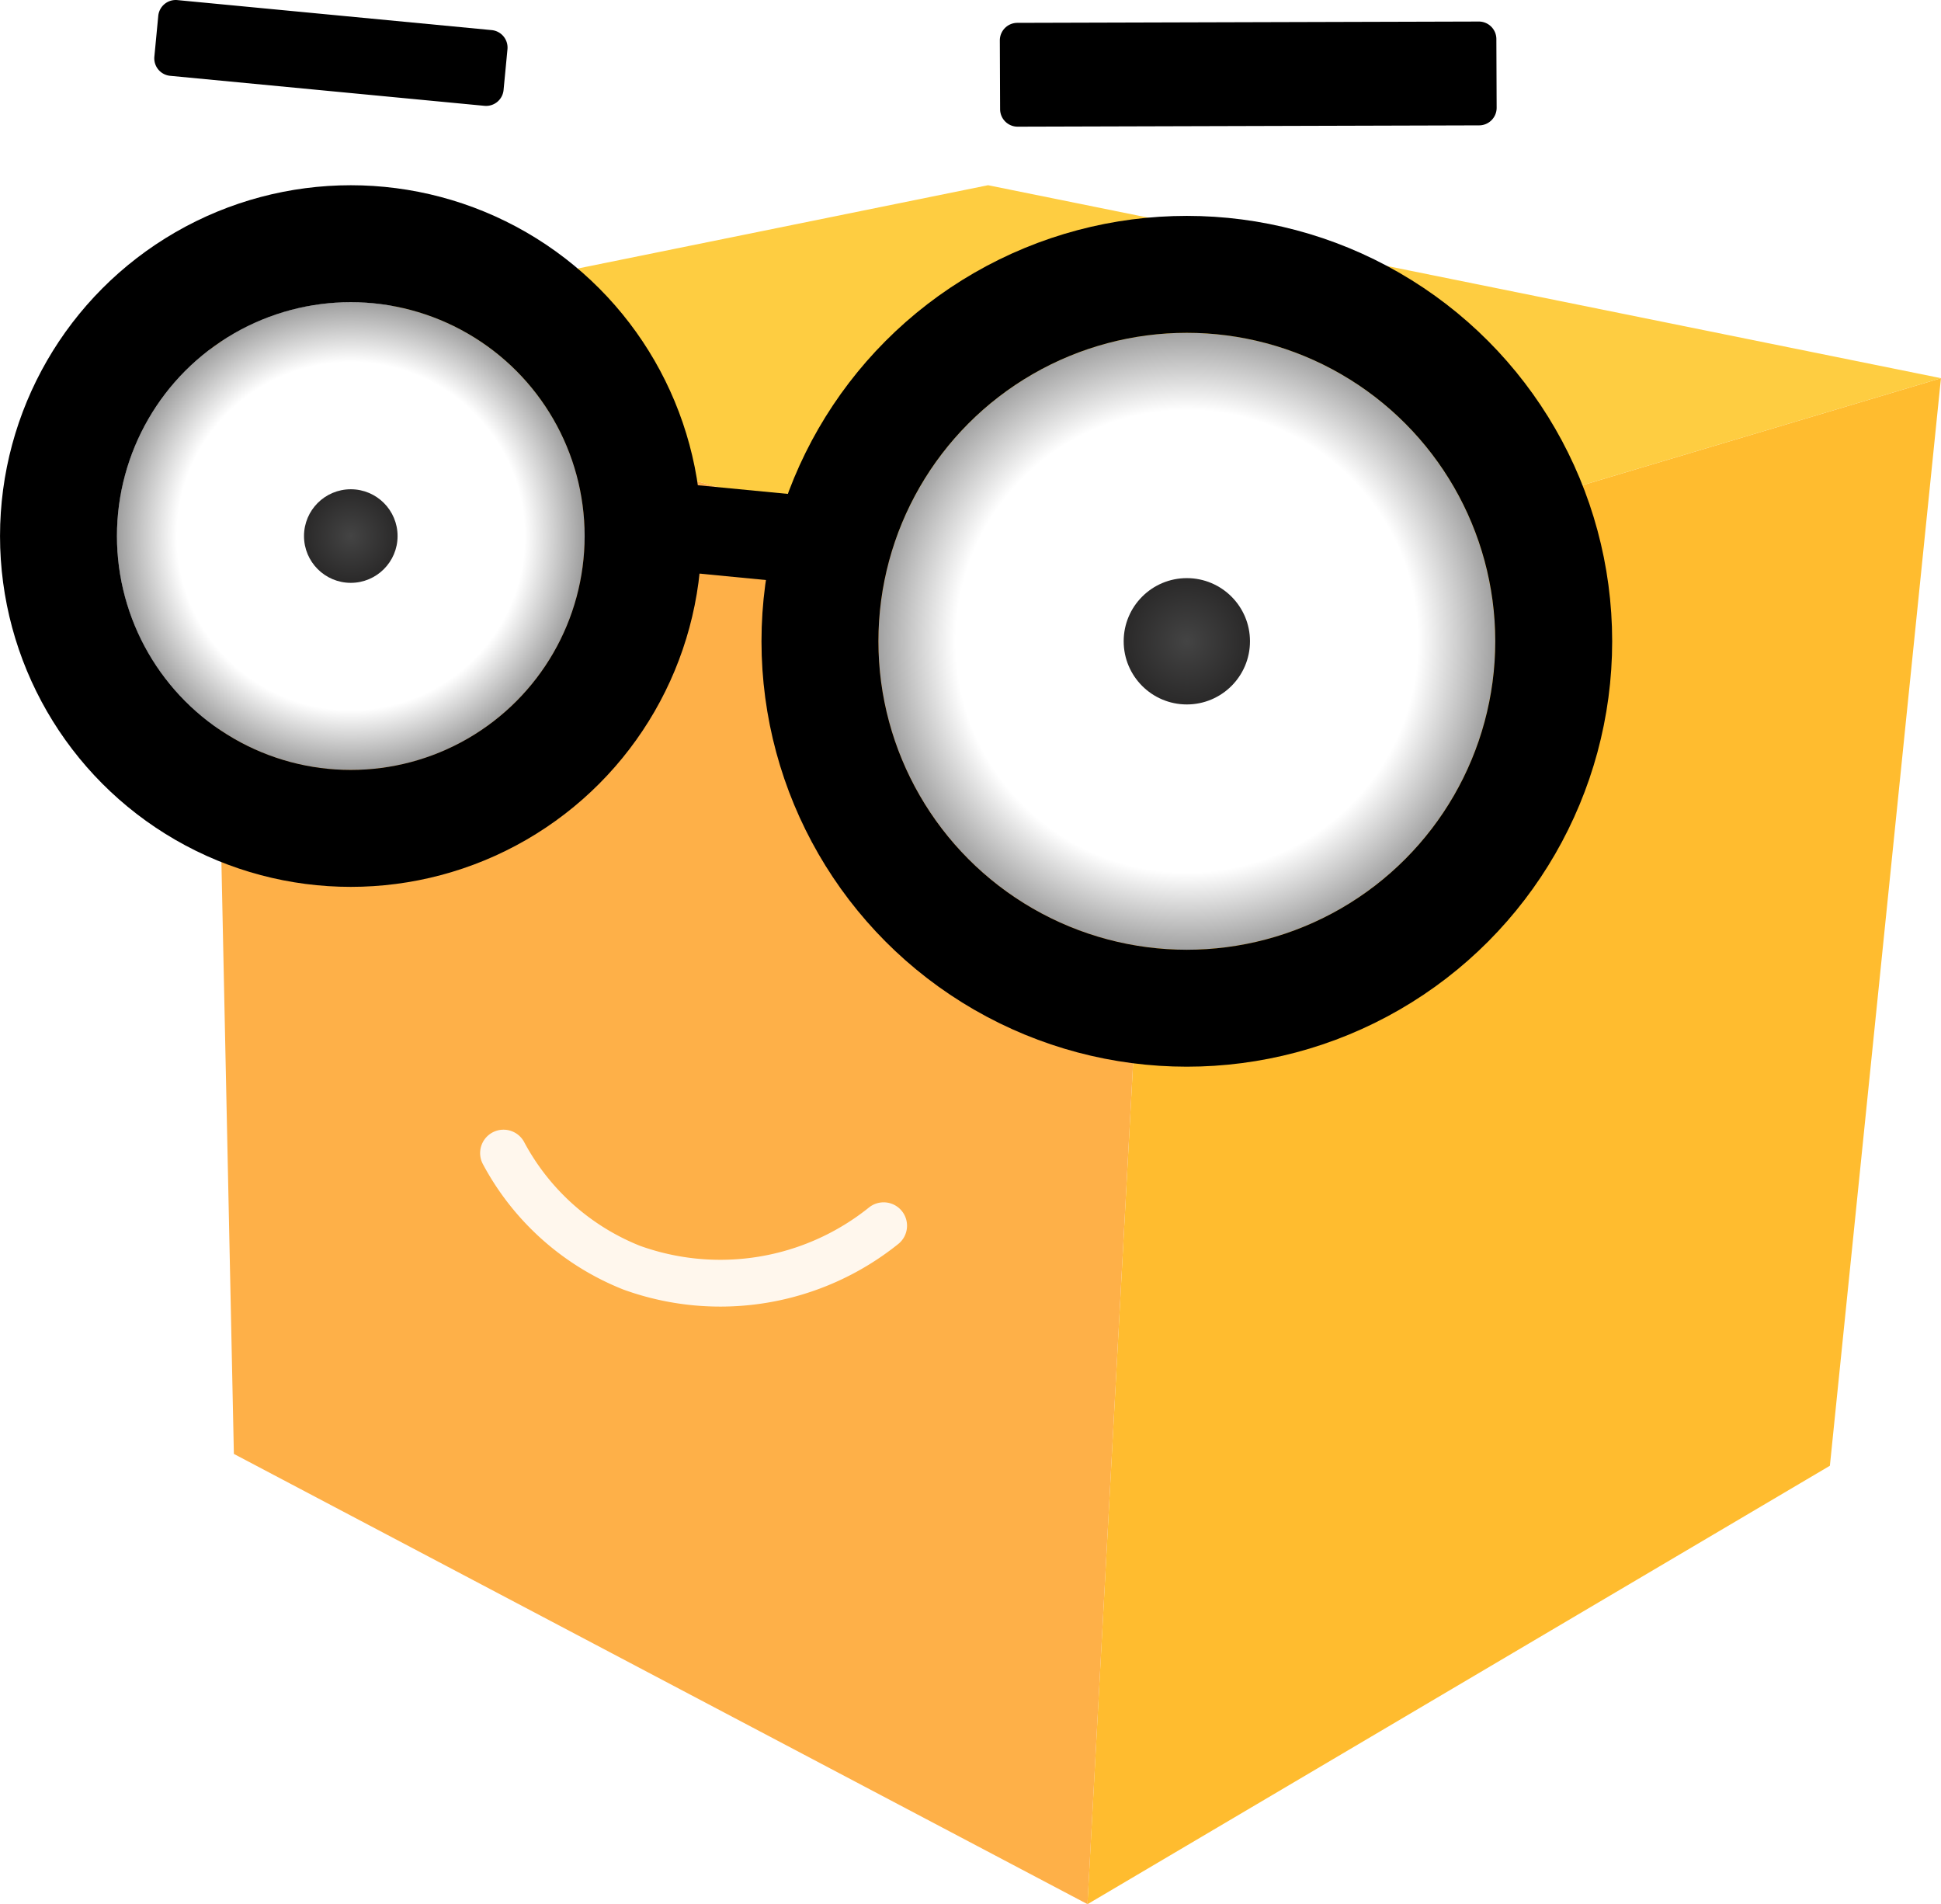
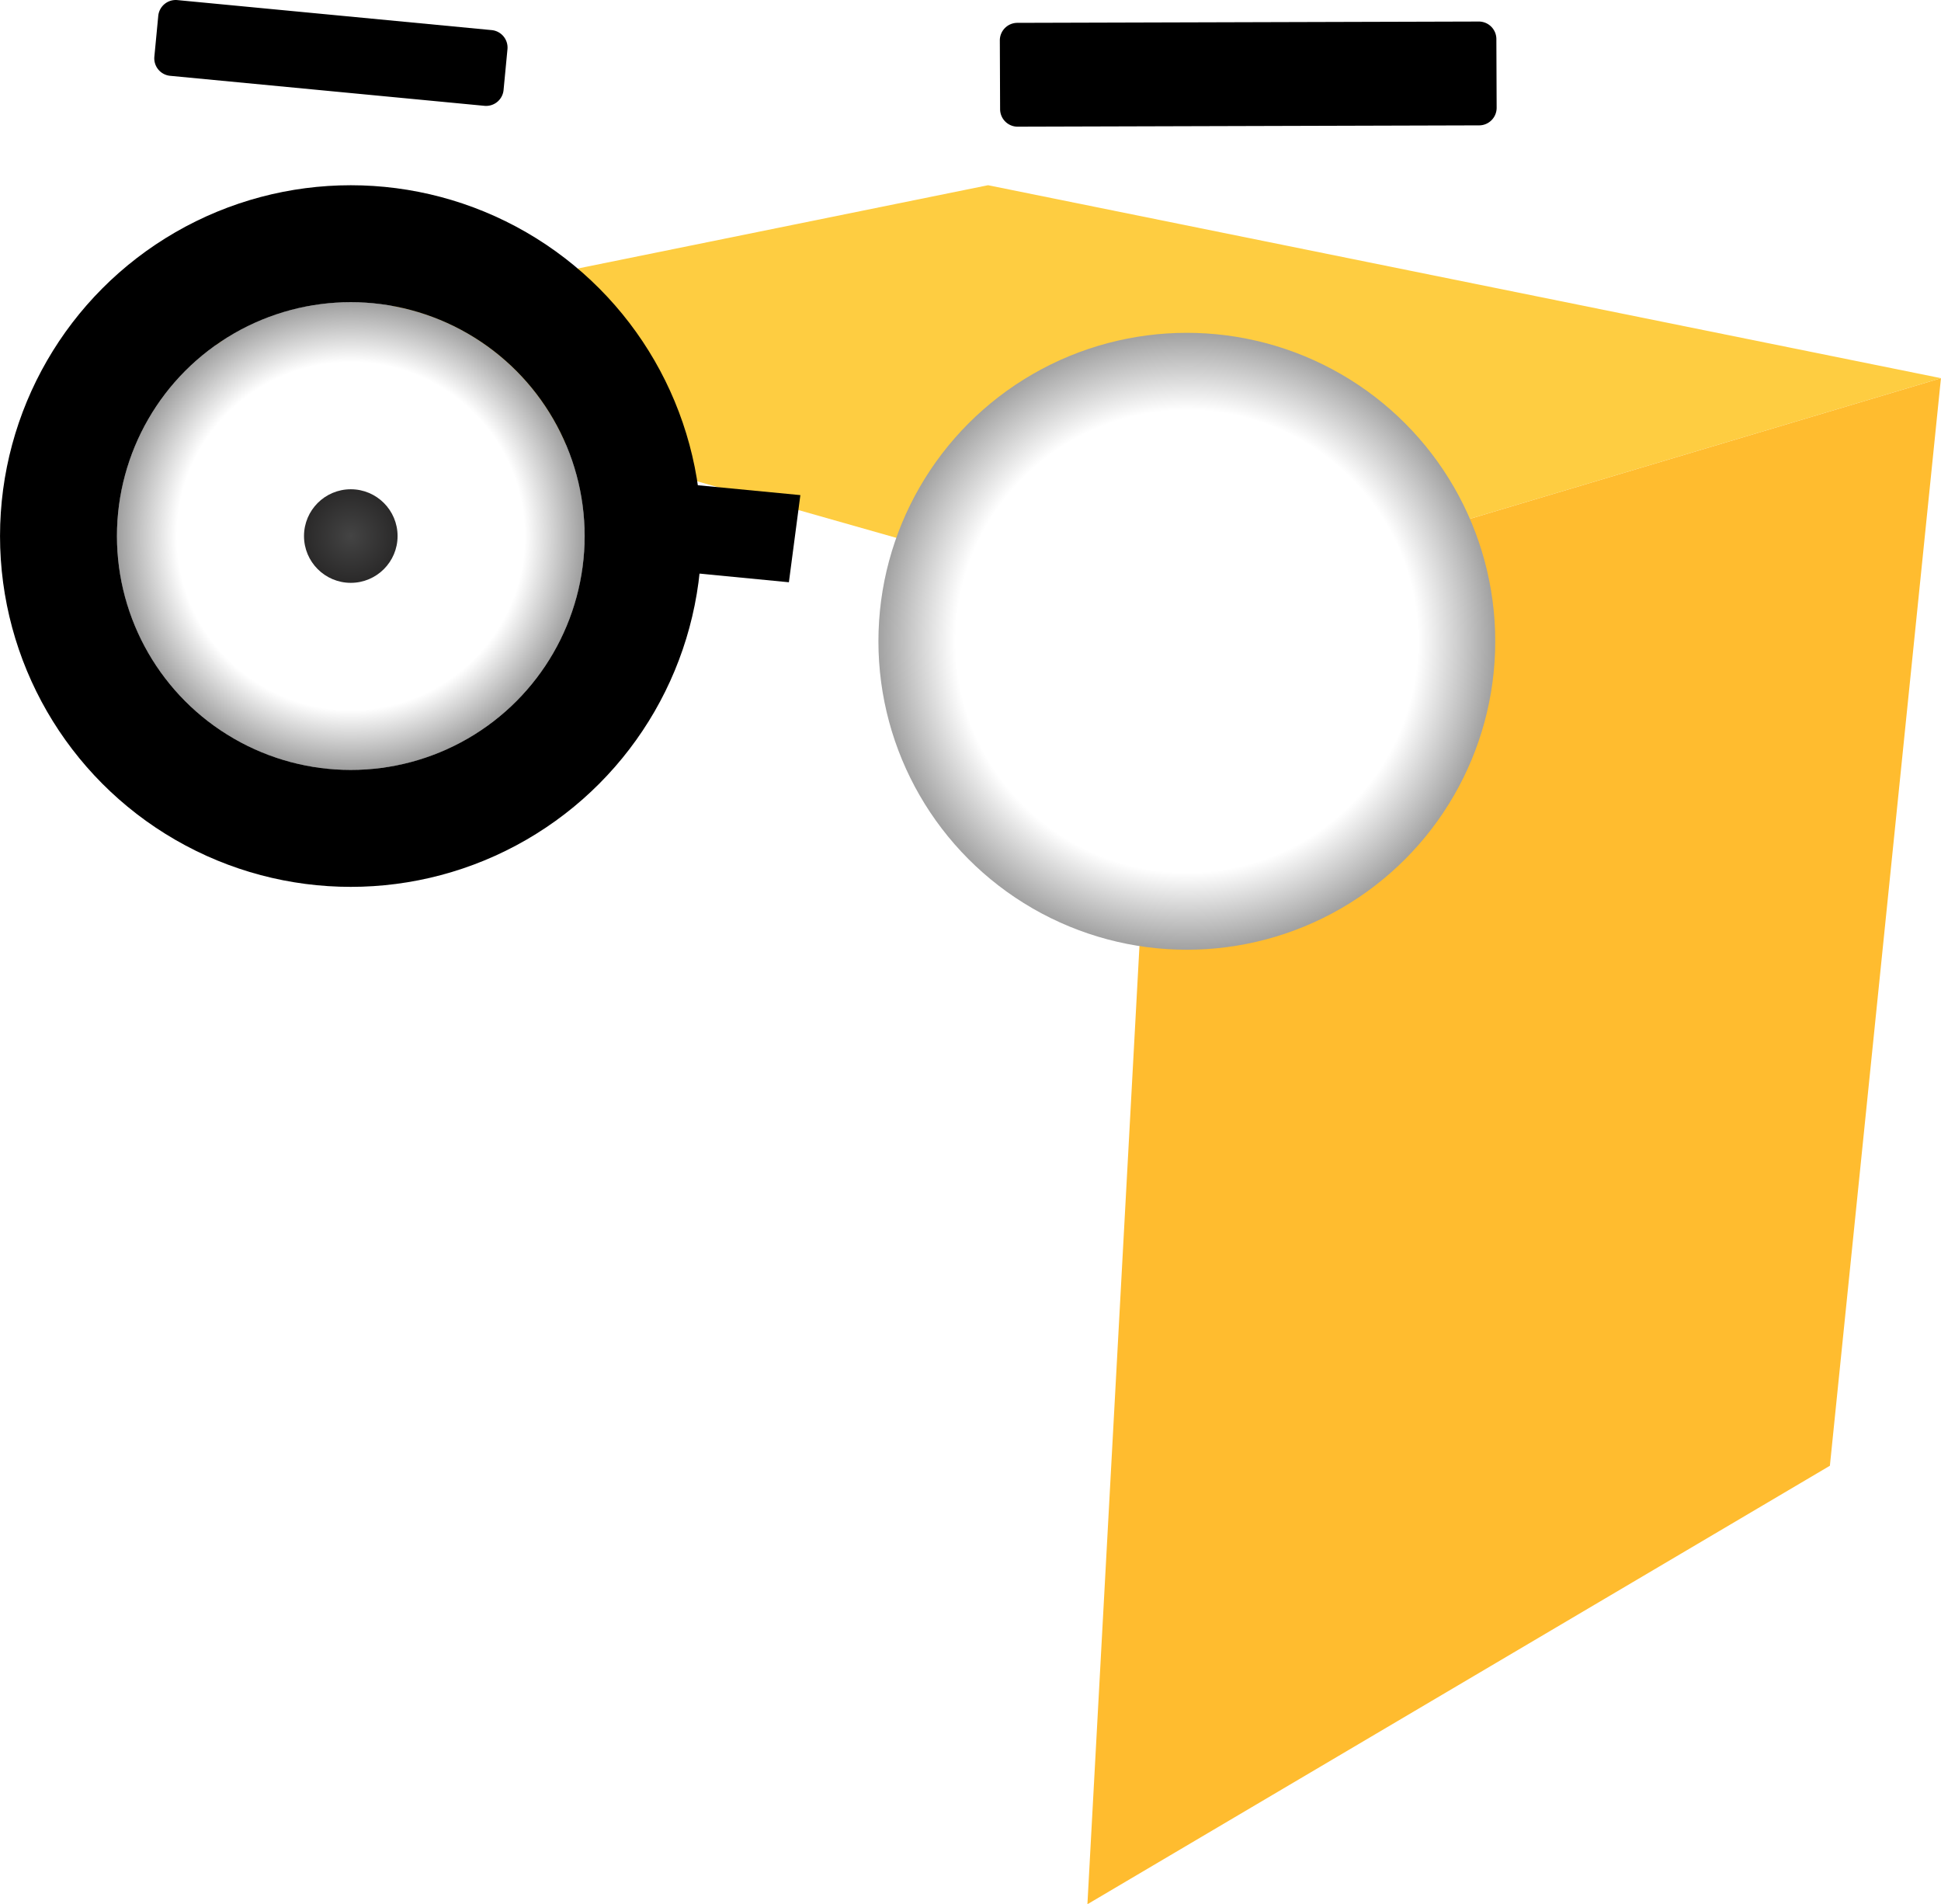
<svg xmlns="http://www.w3.org/2000/svg" width="42.816" height="42" viewBox="0 0 42.816 42">
  <defs>
    <radialGradient id="radial-gradient" cx="0.5" cy="0.5" r="0.5" gradientUnits="objectBoundingBox">
      <stop offset="0" stop-color="#fff" />
      <stop offset="0.745" stop-color="#fff" />
      <stop offset="1" stop-color="#9f9f9f" />
    </radialGradient>
    <radialGradient id="radial-gradient-2" cx="0.5" cy="0.5" r="0.5" gradientUnits="objectBoundingBox">
      <stop offset="0" stop-color="#444" />
      <stop offset="1" stop-color="#2a2929" />
    </radialGradient>
    <filter id="Mouth" x="8.861" y="23.187" width="12.901" height="7.236" filterUnits="userSpaceOnUse">
      <feOffset dx="0.113" dy="-0.232" input="SourceAlpha" />
      <feGaussianBlur stdDeviation="0.516" result="blur" />
      <feFlood flood-color="#1c1c1c" flood-opacity="0.11" />
      <feComposite operator="in" in2="blur" />
      <feComposite in="SourceGraphic" />
    </filter>
  </defs>
  <g id="logo-footer" transform="translate(-44.235 -23.385)">
    <g id="Cube">
      <path id="Shape_3" data-name="Shape 3" d="M69.77,36.884l-1.548,28.5L84.6,55.713l2.45-23.987Z" fill="#ffbc2f" />
-       <path id="Shape_4" data-name="Shape 4" d="M69.77,36.884,48.878,30.952l.516,24.5,18.829,9.93Z" fill="#feb048" />
      <path id="Shape_5" data-name="Shape 5" d="M48.878,30.952,66.03,27.47l21.021,4.256L69.77,36.884Z" fill="#fecd41" />
    </g>
    <g id="Eyes">
      <g id="Left">
        <g id="Ellipse_1" data-name="Ellipse 1" transform="translate(46.814 30.049)" stroke="#000" stroke-width="2.579" fill="url(#radial-gradient)">
          <circle cx="5.159" cy="5.159" r="5.159" stroke="none" />
          <circle cx="5.159" cy="5.159" r="6.448" fill="none" />
        </g>
        <circle id="Ellipse_2" data-name="Ellipse 2" cx="1.032" cy="1.032" r="1.032" transform="translate(50.941 34.176)" fill="url(#radial-gradient-2)" />
      </g>
      <g id="Right">
        <g id="Ellipse_1_copy" data-name="Ellipse 1 copy" transform="translate(63.612 30.726)" stroke="#000" stroke-width="2.579" fill="url(#radial-gradient)">
          <circle cx="6.803" cy="6.803" r="6.803" stroke="none" />
-           <circle cx="6.803" cy="6.803" r="8.093" fill="none" />
        </g>
-         <circle id="Ellipse_2_copy" data-name="Ellipse 2 copy" cx="1.393" cy="1.393" r="1.393" transform="translate(69.022 36.136)" fill="url(#radial-gradient-2)" />
      </g>
      <path id="Rectangle_1" data-name="Rectangle 1" d="M59.346,34.06l2.544.245-.253,1.922-2.544-.246Z" />
      <g id="Eyebrows">
        <path id="Rectangle_2" data-name="Rectangle 2" d="M66.675,23.889l10.179-.029a.387.387,0,0,1,.389.386l.006,1.516a.387.387,0,0,1-.385.388l-10.179.029a.387.387,0,0,1-.389-.386l-.006-1.516a.387.387,0,0,1,.385-.388Z" />
        <path id="Rectangle_2_copy" data-name="Rectangle 2 copy" d="M48.148,23.387l6.933.662a.387.387,0,0,1,.348.422l-.086.9a.387.387,0,0,1-.422.348l-6.933-.662a.387.387,0,0,1-.348-.422l.086-.9A.387.387,0,0,1,48.148,23.387Z" />
      </g>
    </g>
    <g transform="matrix(1, 0, 0, 1, 44.23, 23.39)" filter="url(#Mouth)">
      <path id="Mouth-2" data-name="Mouth" d="M55.229,49.049a5.515,5.515,0,0,0,2.828,2.528,5.755,5.755,0,0,0,5.557-.926" transform="translate(-44.23 -23.39)" fill="none" stroke="#fff" stroke-linecap="round" stroke-linejoin="round" stroke-width="1.032" opacity="0.902" />
    </g>
  </g>
</svg>